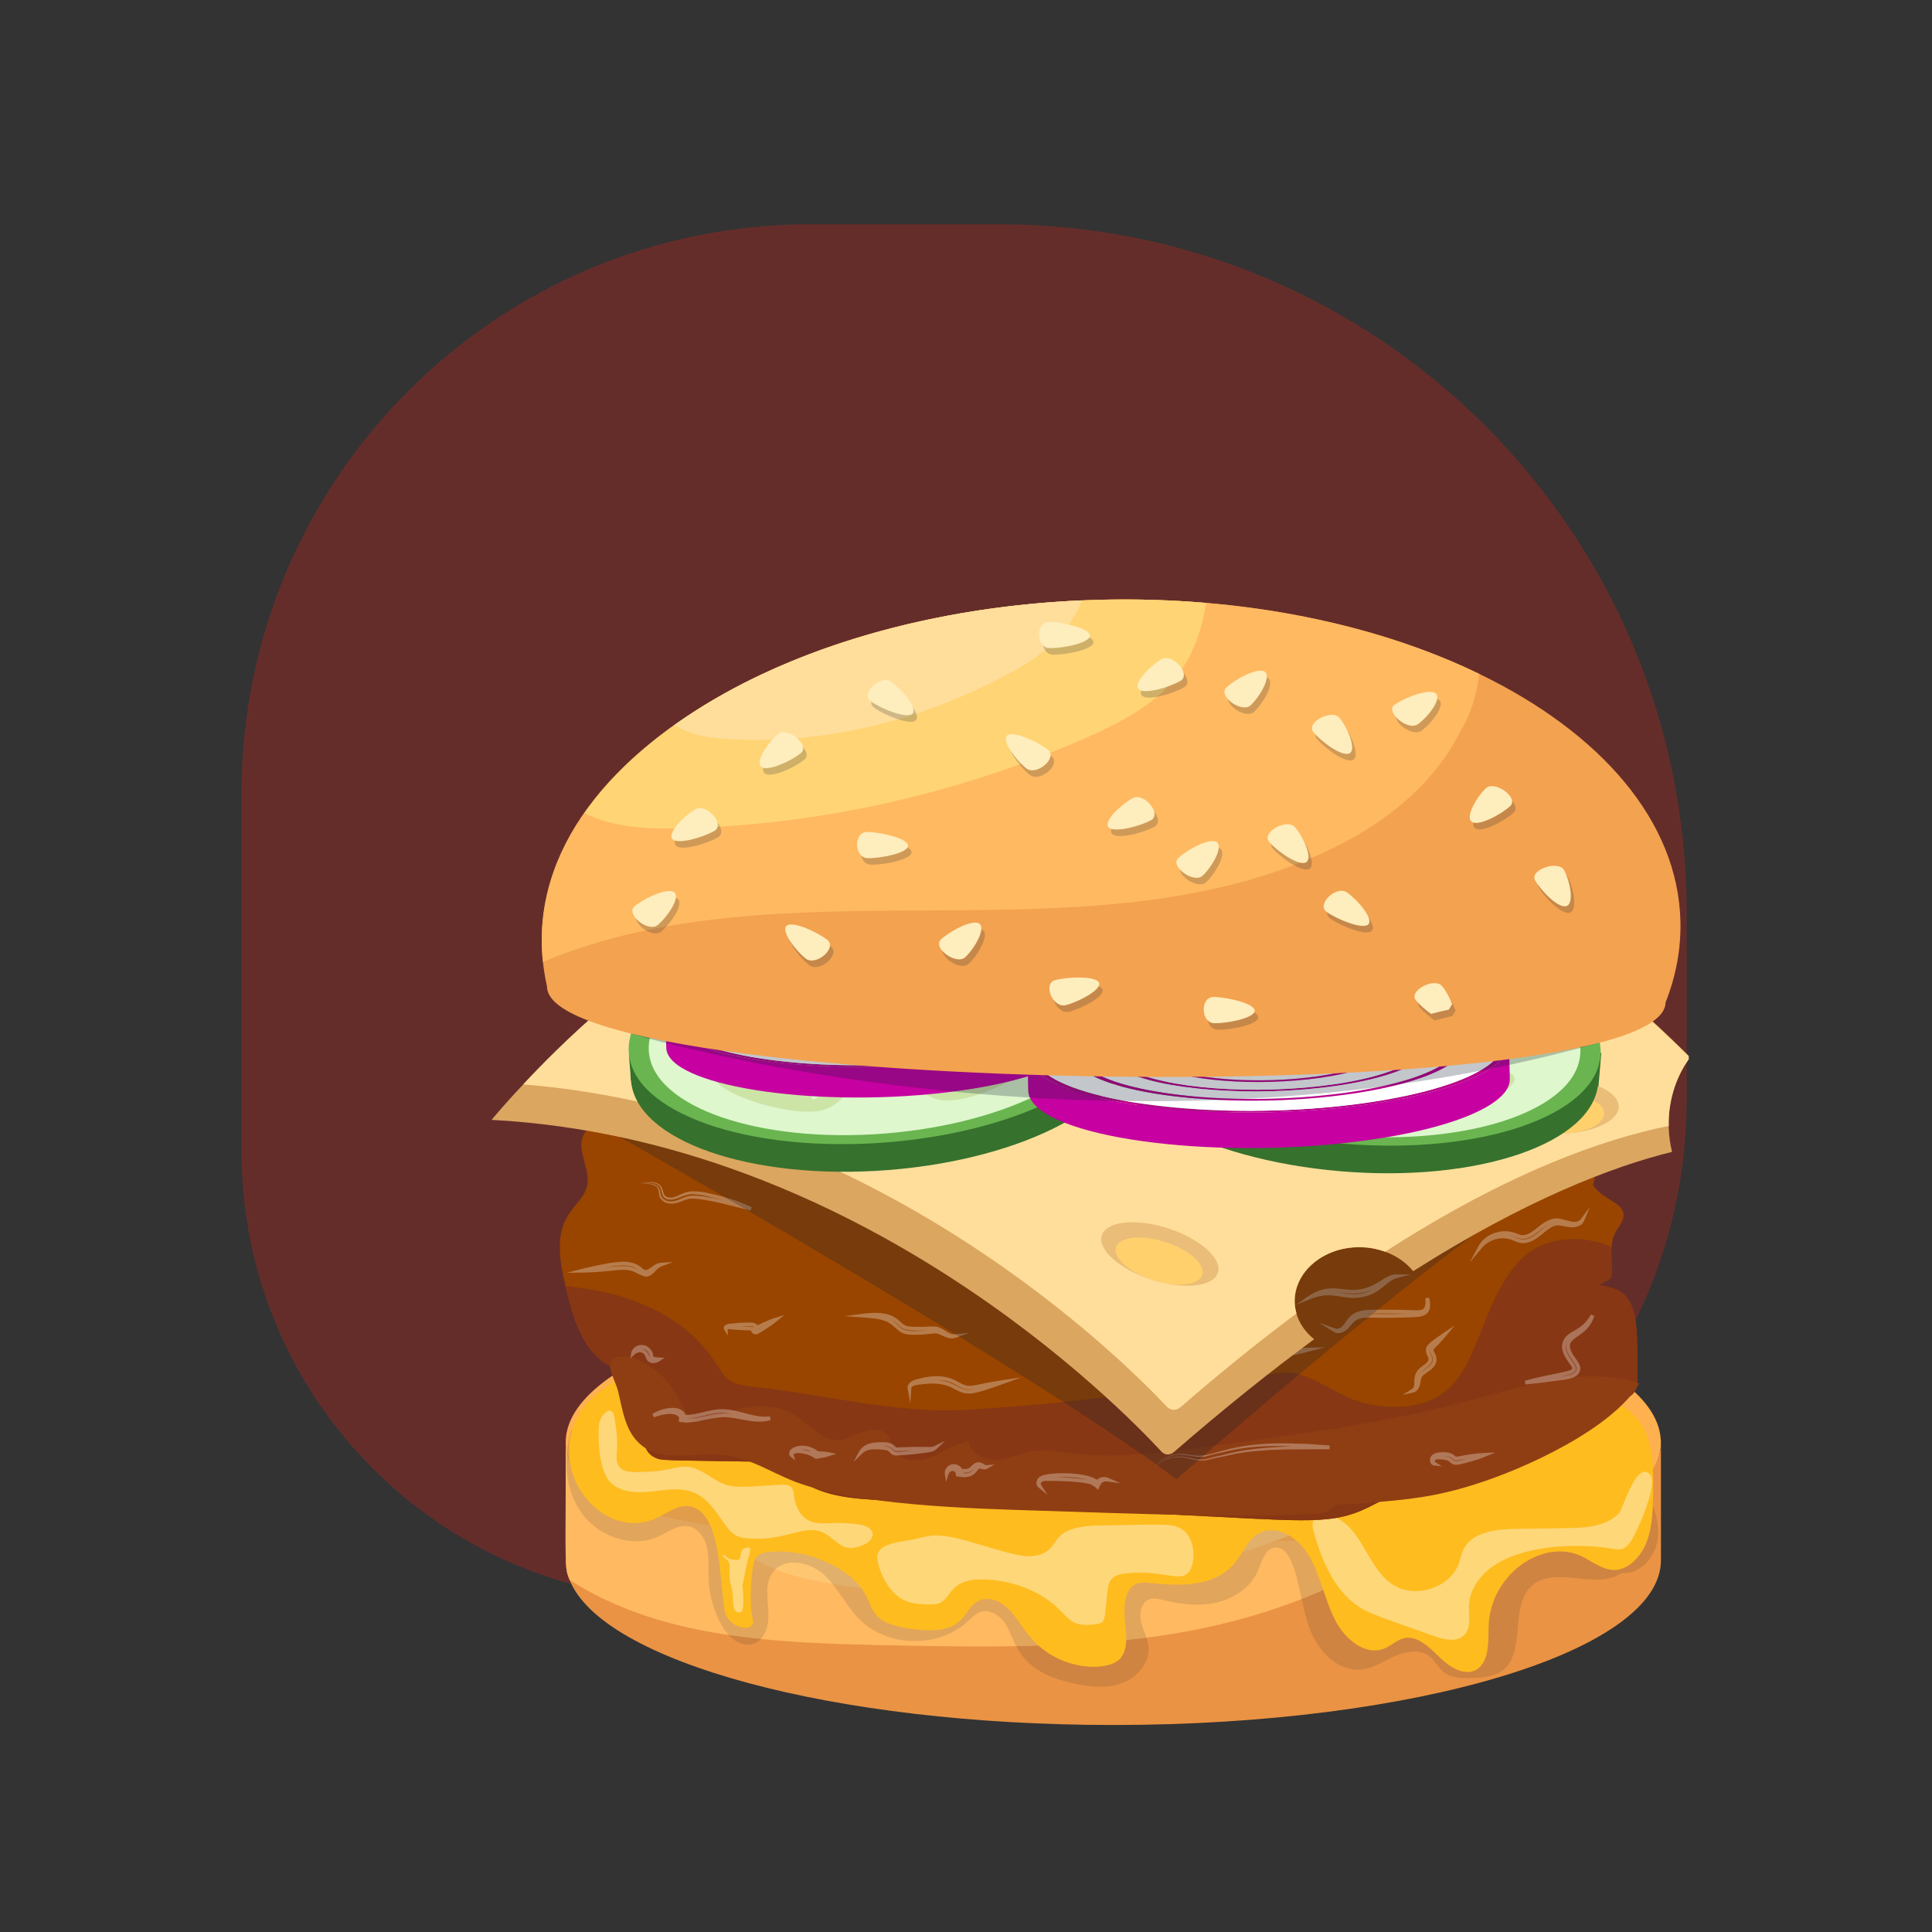
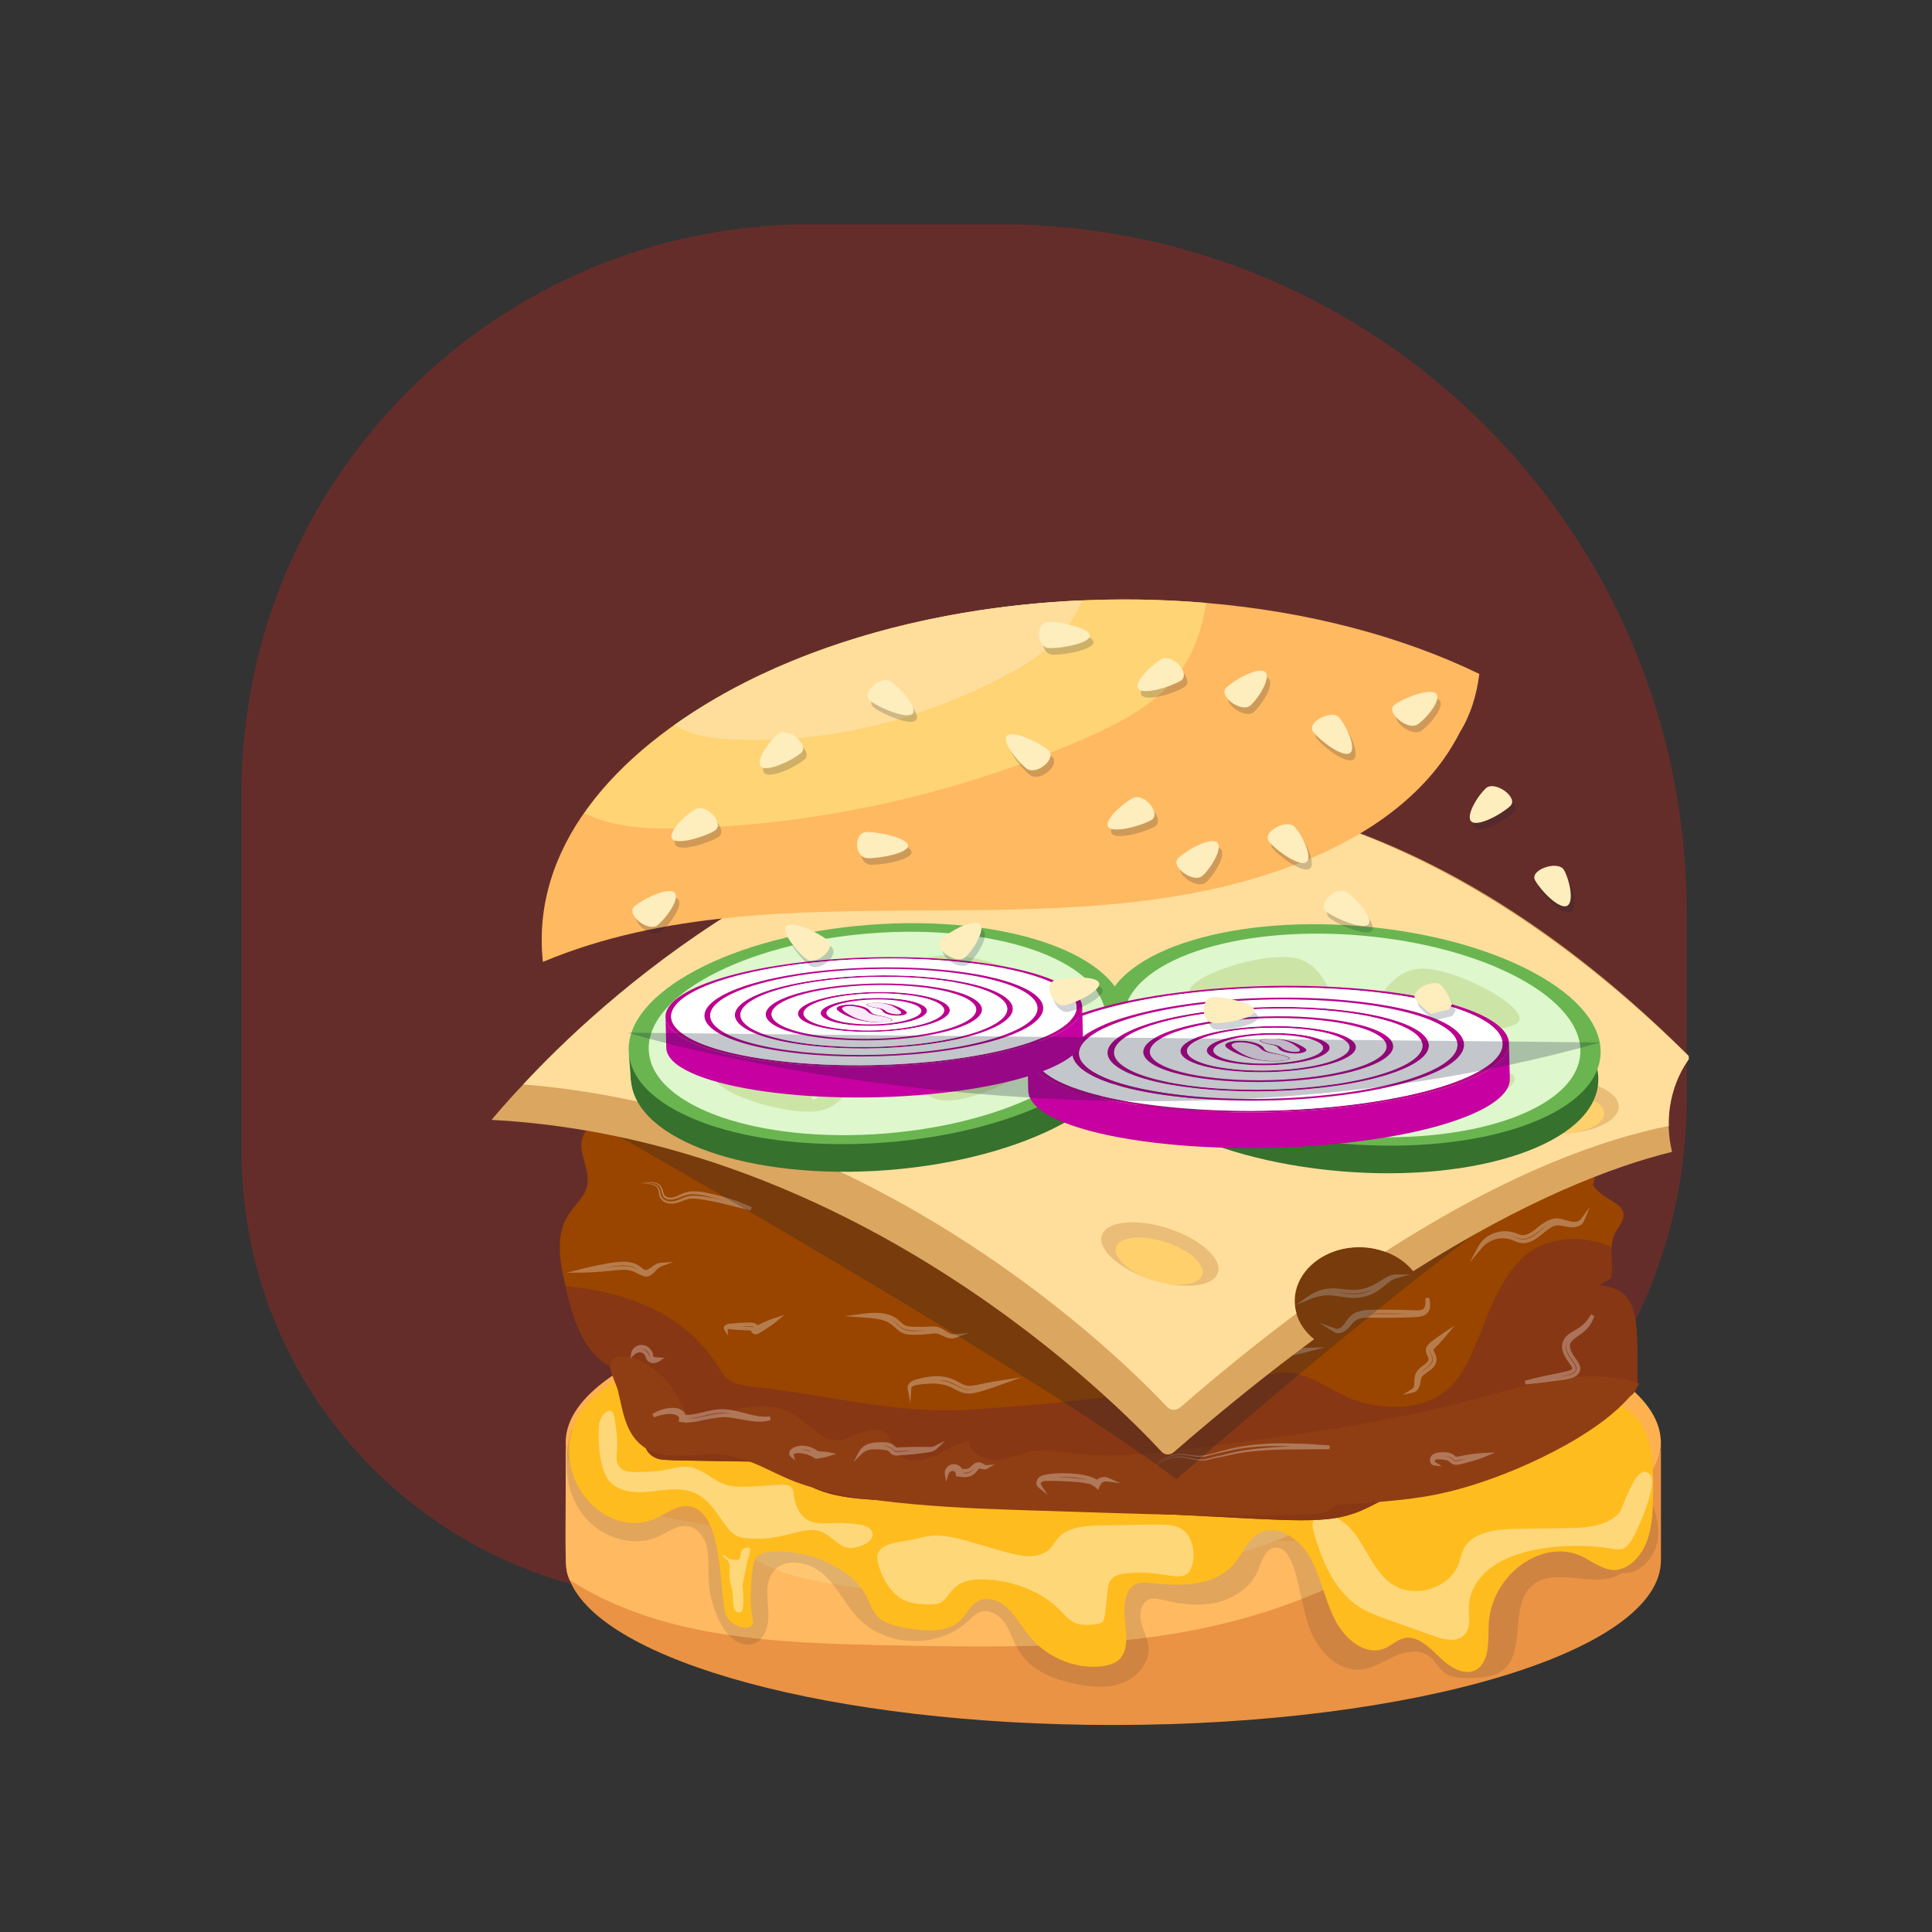
<svg xmlns="http://www.w3.org/2000/svg" width="112" height="112" viewBox="0 0 112 112" fill="none">
  <rect x="0" y="0" width="112" height="112" fill="#333333" stroke="none" />
  <path d="M14 46C14 27.775 28.775 13 47 13H57.903C79.925 13 97.778 30.853 97.778 52.875V63.75C97.778 79.766 84.794 92.75 68.778 92.75H40C25.641 92.75 14 81.109 14 66.75V46Z" fill="#DB1F16" fill-opacity="0.3" />
  <path d="M96.284 83.62C96.284 88.897 82.07 93.174 64.538 93.174C47.285 93.174 33.238 89.034 32.801 83.865C32.793 83.784 32.793 83.702 32.793 83.62C32.793 78.342 47.007 74.065 64.538 74.065C81.895 74.065 96.005 78.26 96.276 83.465C96.284 83.519 96.284 83.565 96.284 83.62Z" fill="#FFB04F" />
  <path d="M96.288 83.619V90.446C96.288 95.721 82.075 100 64.544 100C48.288 100 34.89 96.325 33.017 91.583C32.703 90.799 32.806 90.973 32.794 83.864H32.805C33.24 89.035 47.286 89.4 64.544 89.4C71.257 89.4 77.485 89.33 82.614 88.938C90.877 88.317 96.289 86.88 96.289 83.618L96.288 83.619Z" fill="#EA9344" />
  <path d="M82.613 88.937C72.695 95.536 63.754 95.646 51.217 95.372C45.098 95.236 38.657 95.013 33.42 91.839C33.284 91.758 33.148 91.676 33.017 91.583C32.703 90.798 32.806 90.972 32.794 83.864H32.805C33.24 89.035 47.286 89.4 64.544 89.4C71.257 89.4 77.484 89.329 82.613 88.937Z" fill="#FFB961" />
  <path d="M48.271 91.82C46.711 91.558 45.131 91.21 43.77 90.405C42.408 89.6 41.277 88.266 41.076 86.696C41.015 86.212 41.069 85.657 41.441 85.341C41.699 85.123 42.052 85.066 42.386 85.019C51.571 83.74 60.886 83.713 70.078 84.939C71.986 85.193 75.259 85.133 76.94 86.09C78.999 87.261 77.187 88.014 75.573 88.682C66.668 92.369 57.066 93.296 48.271 91.82Z" fill="#FFC672" />
  <path d="M33.139 82.852C32.628 84.457 32.73 86.321 33.707 87.692C34.684 89.065 36.627 89.774 38.159 89.073C38.725 88.813 39.278 88.373 39.892 88.478C40.455 88.574 40.846 89.118 40.981 89.673C41.256 90.808 40.716 92.008 41.754 94.065C42.74 96.018 44.697 95.71 44.538 93.342C44.488 92.591 44.351 91.757 44.796 91.149C45.449 90.26 46.906 90.52 47.727 91.254C48.549 91.99 49.016 93.046 49.786 93.836C51.411 95.503 54.387 95.579 56.096 93.996C56.324 93.785 56.544 93.541 56.84 93.442C57.38 93.262 57.962 93.644 58.276 94.119C58.92 95.089 58.867 96.918 62.406 97.625C63.304 97.805 64.263 97.882 65.115 97.543C65.966 97.205 66.669 96.352 66.576 95.441C66.525 94.937 66.249 94.484 66.138 93.99C66.027 93.496 66.167 92.864 66.648 92.705C66.897 92.622 67.168 92.691 67.423 92.754C68.441 93.002 69.513 93.133 70.535 92.899C71.556 92.663 72.521 92.01 72.926 91.043C73.156 90.495 73.35 89.741 73.944 89.712C75.188 89.65 75.285 92.765 75.941 94.465C76.424 95.717 77.55 96.906 78.886 96.781C79.587 96.716 80.199 96.303 80.842 96.016C81.486 95.73 82.293 95.585 82.853 96.011C83.187 96.264 83.369 96.677 83.698 96.937C84.16 97.302 84.804 97.293 85.392 97.267C85.96 97.242 86.561 97.207 87.032 96.888C88.536 95.868 87.448 93.125 88.812 91.924C90.163 90.733 92.533 92.208 94.016 91.186C95.038 91.302 95.956 90.275 96.095 89.255C96.235 88.237 95.839 87.228 95.429 86.284C95.22 85.803 95.051 85.669 94.444 85.738C91.723 86.044 89.076 86.811 86.372 87.24C82.061 87.924 80.254 87.78 51.99 87.743C46.626 87.737 41.315 85.719 36.084 84.532C35.497 84.398 34.903 84.261 34.367 83.985C33.831 83.71 33.348 83.417 33.139 82.852Z" fill="#111D33" fill-opacity="0.125" />
  <path d="M94.923 82.252C94.475 81.726 93.894 81.412 93.302 81.121C88.536 78.786 84.809 78.073 80.272 77.496C67.408 75.94 54.342 76.209 41.458 78.281C39.113 78.649 34.617 79.6 33.359 82.394C31.86 85.796 35.203 89.36 38.075 87.998C38.662 87.727 39.219 87.269 39.85 87.305C41.558 87.409 41.696 90.607 41.877 92.307C41.914 92.626 41.949 92.948 41.985 93.269C42.055 93.902 42.63 94.376 43.304 94.356C43.536 94.349 43.703 94.144 43.653 93.931C43.449 93.071 43.518 91.903 43.624 91.03C43.698 90.301 43.883 90.045 44.594 89.965C46.107 89.842 47.636 90.249 48.922 91.125C51.283 92.763 49.557 93.908 52.728 94.419C55.931 94.886 55.772 93.465 56.532 92.927C57.068 92.503 57.821 92.712 58.336 93.16C58.988 93.74 59.282 94.517 60.066 95.269C61.761 96.899 64.191 96.857 64.888 96.206C65.534 95.558 65.216 94.313 65.2 93.76C65.142 93.001 65.243 92.104 65.854 91.833C66.095 91.715 66.363 91.74 66.621 91.765C68.4 91.944 70.479 92.047 71.668 90.501C72.039 90.027 72.301 89.413 72.745 89.046C73.747 88.233 75.169 88.996 75.845 90.134C76.537 91.255 76.75 92.601 77.367 93.859C77.963 95.055 79.194 96.054 80.321 95.536C81.03 95.22 81.534 94.332 82.971 95.611C83.15 95.771 83.319 95.942 83.487 96.102C84.78 97.365 86.046 97.183 86.246 95.524C86.301 95.059 86.286 94.552 86.307 94.088C86.509 91.2 89.463 89.194 91.65 90.202C92.288 90.502 92.886 91.014 93.587 91.015C94.415 91.001 95.138 90.241 95.473 89.349C95.805 88.465 95.822 87.428 95.832 86.537C95.857 85.014 95.83 83.328 94.923 82.252Z" fill="#FEBC1F" />
  <path opacity="0.4" d="M93.864 87.707C93.145 88.496 91.904 88.572 90.803 88.588L87.912 88.63C86.762 88.646 85.382 88.792 84.866 89.766C84.711 90.056 84.661 90.385 84.546 90.691C84.042 92.023 82.123 92.664 80.85 91.927C79.289 91.02 79.067 88.728 77.423 87.962C76.963 87.746 76.245 87.784 76.111 88.254C76.064 88.418 76.105 88.591 76.149 88.755C76.584 90.392 77.334 92.192 78.752 93.126C79.398 93.552 79.901 93.695 83.122 94.84C83.678 95.037 84.365 95.215 84.814 94.846C85.315 94.433 85.13 93.682 85.159 93.055C85.198 92.183 85.747 91.379 86.478 90.846C88.185 89.601 91.317 89.421 93.423 89.775C93.968 89.867 94.239 89.851 94.593 89.274C94.927 88.728 96.178 85.979 95.636 85.451C94.852 84.686 94.098 87.45 93.864 87.707ZM43.343 90.418C43.456 90.182 43.504 89.788 43.489 89.753C43.484 89.741 43.471 89.735 43.459 89.73C43.255 89.657 43.003 89.793 42.952 90.002C42.897 90.23 42.979 90.473 42.603 90.429C42.452 90.412 42.281 90.39 42.156 90.294C42.121 90.268 41.906 90.009 41.914 90.18C41.92 90.278 42.162 90.419 42.216 90.505C42.332 90.685 42.303 90.9 42.291 91.103C42.259 91.647 42.382 91.86 42.441 92.159C42.535 92.625 42.436 93.144 42.631 93.375C42.711 93.47 42.861 93.515 42.962 93.444C43.053 93.38 43.071 93.255 43.078 93.145C43.106 92.74 43.093 92.333 43.041 91.931" fill="white" />
  <path d="M94.791 80.613C94.537 81.078 94.789 80.86 84.547 85.622C82.226 86.707 82.207 86.277 80.888 86.675C80.183 86.889 79.554 87.304 78.874 87.587C76.919 88.403 75.172 88.153 67.901 87.795L51.163 86.97C49.399 86.884 47.505 86.748 46.131 85.615C45.342 84.962 45.294 84.761 44.031 84.739C38.431 84.639 38.353 84.692 37.957 84.492C36.635 83.83 37.752 81.578 36.949 80.317C36.546 79.684 35.756 79.466 35.131 79.061C33.727 78.151 33.219 76.344 32.818 74.697C32.687 74.156 32.562 73.591 32.498 73.04C32.162 70.169 33.797 69.986 34.043 68.697C34.223 67.757 33.446 66.77 33.794 65.882C33.987 65.392 34.114 65.375 37.894 61.96C56.857 62.558 56.674 62.503 58.385 62.748C59.087 62.849 59.792 62.992 60.498 62.929C62.7 62.734 64.779 60.593 66.811 61.477C67.145 61.622 67.443 61.842 67.776 61.983C68.687 62.367 69.721 62.125 70.685 61.91C76.245 60.672 81.994 60.541 87.605 61.524C88.543 61.689 89.494 61.893 90.31 62.391C92.032 63.446 93.124 65.891 92.344 68.698C92.935 69.567 93.97 69.67 94.105 70.31C94.199 70.745 93.814 71.113 93.614 71.508C93.202 72.324 93.593 73.747 93.354 74.095C93.285 74.195 93.213 74.209 92.654 74.499C94.069 74.667 94.853 75.156 94.897 77.688C94.933 79.969 94.985 80.262 94.791 80.613Z" fill="#994500" />
  <path d="M93.952 81.247C84.302 85.737 83.644 86.1 82.762 86.314C82.144 86.464 81.498 86.491 80.888 86.675C80.184 86.889 79.555 87.304 78.875 87.587C76.92 88.403 75.173 88.153 67.902 87.794L51.163 86.97C49.4 86.884 47.505 86.747 46.131 85.615C45.343 84.962 45.295 84.76 44.031 84.738C38.431 84.639 38.354 84.692 37.958 84.492C36.635 83.83 37.753 81.578 36.949 80.317C36.547 79.684 35.757 79.466 35.131 79.06C33.691 78.122 33.188 76.241 32.787 74.564C36.185 74.848 39.609 76.126 41.471 78.982C42.147 80.014 42.274 80.245 43.628 80.386C47.782 80.817 51.893 81.977 56.06 81.726C62.155 81.358 67.699 80.613 74.098 79.593C75.818 79.32 77.341 80.895 79.028 81.32C80.716 81.747 82.674 81.678 83.975 80.498C85.817 78.83 86.043 75.033 88.27 72.913C89.629 71.623 91.919 71.574 93.42 72.291C93.377 72.942 93.525 73.847 93.355 74.095C93.286 74.195 93.214 74.209 92.654 74.499C95.121 74.792 94.876 76.46 94.932 79.723C94.945 80.574 94.81 80.848 93.952 81.247Z" fill="#873713" />
  <path d="M37.23 83.817C38.528 84.811 40.388 84.156 42.013 84.346C43.367 84.504 44.563 85.265 45.822 85.789C49.41 87.282 56.234 87.449 60.427 87.581C66.383 87.768 71.372 87.982 76.085 87.769C76.594 87.747 77.19 87.667 77.439 87.223C78.124 87.213 78.807 87.159 79.49 87.104C81.612 86.934 83.242 86.772 85.492 86.052C88.436 85.135 93.484 82.813 95.032 80.205C91.901 79.175 88.526 80.293 85.343 81.148C80.194 82.531 74.89 83.224 69.604 83.913C67.157 84.232 64.68 84.552 62.229 84.258C61.467 84.167 60.697 84.016 59.937 84.128C59.219 84.234 58.544 84.571 57.819 84.621C57.095 84.671 56.241 84.282 56.158 83.56C55.345 83.682 54.662 84.221 53.891 84.505C53.119 84.79 52.055 84.693 51.733 83.936C51.642 83.723 51.623 83.481 51.503 83.282C51.226 82.827 50.559 82.816 50.056 82.994C49.554 83.172 49.08 83.483 48.547 83.489C47.602 83.5 46.947 82.595 46.155 82.078C44.807 81.197 42.997 81.473 41.523 82.123C41.202 82.266 40.862 82.428 40.515 82.374C39.879 82.275 39.587 81.558 39.288 80.99C38.767 80.007 37.926 79.233 36.904 78.795C36.526 78.634 35.644 78.494 35.4 78.966C35.232 79.291 35.725 80.225 35.821 80.613C36.1 81.74 36.239 83.058 37.23 83.817Z" fill="#8F3E13" />
  <path opacity="0.3" d="M36.657 73.689C36.308 73.558 35.804 73.622 35.43 73.665C34.113 73.811 33.288 73.767 32.859 73.785C32.98 73.757 35.107 73.156 36.144 73.141C36.95 73.155 37.142 73.49 37.343 73.6C37.582 73.739 37.888 73.237 38.286 73.209L39.033 73.154L38.333 73.418C38.048 73.526 37.941 73.85 37.609 73.982C37.347 74.091 36.963 73.793 36.657 73.689ZM37.059 73.662C36.995 73.617 36.901 73.53 36.739 73.464C36.279 73.274 35.681 73.385 35.186 73.473C35.834 73.403 36.554 73.269 37.059 73.662ZM42.19 77.423L41.982 77.073C41.937 76.997 41.96 76.894 42.035 76.832C42.117 76.76 42.223 76.745 42.33 76.733C42.998 76.668 42.952 76.681 43.431 76.666C43.617 76.667 43.789 76.677 43.915 76.826C43.969 76.802 44.443 76.555 44.942 76.395L45.474 76.225L45.044 76.582C44.644 76.914 44.164 77.191 44.019 77.282C43.766 77.436 43.576 77.314 43.537 77.13C42.594 77.104 42.189 77.042 42.184 77.042L42.19 77.423ZM43.779 77.13C43.784 77.132 43.789 77.134 43.794 77.135L43.791 77.125L43.779 77.13ZM43.993 77.029V77.044L44.123 76.965L43.993 77.029ZM42.984 76.896C43.51 76.922 43.543 76.906 43.63 76.934C43.633 76.934 43.636 76.936 43.64 76.936L43.692 76.921C43.6 76.873 43.501 76.873 42.984 76.896ZM37.076 68.555C37.426 68.582 38.068 68.358 38.35 68.819C38.431 68.96 38.444 69.121 38.499 69.242C38.626 69.476 38.982 69.458 39.227 69.34C39.492 69.229 39.776 69.075 40.099 69.063C40.728 69.039 41.297 69.234 41.887 69.36L42.748 69.63L43.583 69.979L43.506 70.18C42.813 70.01 40.874 69.45 40.028 69.487C39.756 69.512 39.49 69.674 39.185 69.747C38.886 69.816 38.51 69.777 38.305 69.497C38.088 69.185 38.311 68.899 37.945 68.727C37.684 68.588 37.361 68.653 37.076 68.555ZM37.076 68.555C37.365 68.636 37.677 68.549 37.967 68.679C38.112 68.731 38.239 68.877 38.258 69.035C38.284 69.186 38.306 69.328 38.391 69.435C38.559 69.653 38.886 69.686 39.152 69.614C39.427 69.541 39.684 69.367 40.012 69.321C40.798 69.222 43.009 69.847 43.564 69.972L43.487 70.173L42.675 69.824L41.832 69.549C41.263 69.418 40.679 69.229 40.106 69.229C39.634 69.227 39.224 69.596 38.81 69.543C38.305 69.5 38.4 69.085 38.281 68.858C38.054 68.428 37.428 68.603 37.076 68.555ZM54.663 77.445L54.596 77.414C54.157 77.208 54.21 77.331 53.308 77.375C53.039 77.38 52.82 77.387 52.564 77.35C52.001 77.253 51.906 76.819 51.346 76.591C50.888 76.41 50.398 76.402 48.977 76.3L50.018 76.16C52.13 75.879 52.062 76.814 52.637 76.887C52.836 76.92 53.085 76.918 53.299 76.919C53.82 76.927 54.135 76.851 54.401 76.939C54.769 77.053 55.014 77.371 55.314 77.349L56.185 77.268C55.252 77.585 55.26 77.715 54.664 77.444L54.663 77.445ZM51.68 76.515C52.317 76.9 52.053 77.301 53.733 77.126C51.968 77.21 52.393 76.899 51.68 76.515ZM52.773 81.36L52.617 80.483C52.585 80.302 52.721 80.144 52.869 80.068C52.953 80.019 53.029 79.992 53.239 79.933C54.06 79.722 54.778 79.685 55.508 80.09C56.031 80.377 56.111 80.389 56.736 80.262C57.777 80.036 58.496 79.959 59.226 79.845C56.394 80.851 56.221 80.996 55.351 80.536C55.241 80.492 54.868 80.192 54.007 80.207C53.79 80.212 53.147 80.263 52.987 80.326C52.887 80.363 52.836 80.412 52.832 80.471L52.773 81.36ZM54.292 79.996C55.472 80.068 55.586 80.74 56.515 80.527C55.509 80.699 55.523 79.996 54.292 79.996ZM77.321 77.212L76.46 76.669L77.416 77.018C77.528 77.058 77.64 77.01 77.698 76.976C78.123 76.735 78.061 75.965 79.422 75.928C79.988 75.937 80.85 75.913 81.838 75.952C82.468 75.967 82.671 76.015 82.632 75.259L82.845 75.226C82.999 75.821 82.877 76.253 82.26 76.336C81.899 76.385 80.106 76.411 79.422 76.385C78.695 76.352 78.517 76.578 78.276 76.867L78.202 76.954C77.969 77.207 77.611 77.395 77.321 77.212ZM78.938 76.195C79.344 76.126 79.757 76.215 81.507 76.158C81.149 76.149 79.288 76.117 78.938 76.195ZM75.097 75.663C75.619 75.358 76.178 74.695 77.231 74.688C78.094 74.679 78.774 75.077 80.026 74.253C80.695 73.812 80.869 73.896 80.942 73.879L81.789 73.888L80.967 74.094C80.312 74.257 79.976 75.178 78.556 75.243C77.647 75.269 77.101 74.851 75.998 75.298L75.097 75.663ZM77.501 74.914C78.249 75.016 78.794 75.161 79.582 74.751C78.728 75.122 78.171 74.961 77.501 74.914ZM69.827 79.131C70.449 78.986 71.092 78.719 73.299 78.383C75.537 78.061 76.075 78.146 76.834 78.099C76.145 78.26 75.579 78.512 73.368 78.847C71.126 79.168 70.602 79.082 69.827 79.131ZM74.374 78.461C73.682 78.54 72.992 78.642 72.305 78.767C72.998 78.687 73.688 78.585 74.374 78.461ZM85.207 73.18L85.699 72.254C86.054 71.588 86.919 71.235 87.667 71.427C87.828 71.465 87.942 71.524 88.069 71.565C88.516 71.731 88.938 71.31 89.311 71.023C90.114 70.43 90.385 70.649 91.026 70.802C91.129 70.83 91.47 70.903 91.641 70.675L92.17 69.968L91.828 70.781C91.698 71.092 91.302 71.181 90.965 71.137C90.258 71.029 90.217 70.866 89.459 71.492C89.289 71.634 89.113 71.782 88.901 71.898C88.2 72.261 87.856 71.934 87.552 71.848C86.91 71.667 86.278 71.895 85.878 72.374L85.207 73.18ZM87.521 71.616C87.867 71.698 88.066 71.895 88.402 71.841C88.992 71.764 89.375 71.171 89.884 70.927C89.276 71.182 88.733 72.04 87.998 71.769C87.827 71.717 87.741 71.657 87.521 71.616ZM81.315 80.859L81.853 80.525C81.995 80.436 81.99 80.245 81.99 80.088C81.987 79.248 82.602 79.242 82.787 78.882C82.854 78.76 82.783 78.688 82.736 78.571C82.471 77.975 82.855 77.853 84.336 76.833L83.846 77.419C83.048 78.374 83.024 78.156 83.156 78.396C83.613 79.253 82.641 79.51 82.437 79.807C82.371 79.899 82.357 80.07 82.327 80.224C82.267 80.5 82.123 80.681 81.933 80.723L81.315 80.859ZM82.883 78.212C82.797 78.544 83.419 78.781 82.629 79.34C82.526 79.418 82.447 79.478 82.385 79.543C82.569 79.38 83.119 79.136 83.06 78.741C83.029 78.544 82.854 78.391 82.883 78.212ZM88.432 80.257L88.394 80.044C89.894 79.627 91.066 79.529 91.144 79.348C91.193 79.168 90.3 78.456 90.625 77.73C90.891 77.101 91.695 77.195 92.226 76.2L92.426 76.283C91.951 77.82 90.338 77.349 91.321 78.725C91.504 78.979 91.685 79.224 91.584 79.495C91.426 79.95 90.695 79.978 90.192 80.046C89.405 80.148 89.683 80.122 89.005 80.198C88.815 80.22 88.624 80.242 88.432 80.257ZM90.87 77.729C90.284 78.634 92.339 79.433 90.729 79.738C90.647 79.753 90.565 79.769 90.483 79.786C90.835 79.732 91.047 79.718 91.236 79.593C91.849 79.185 90.417 78.507 90.87 77.729ZM66.873 85.121C67.12 84.755 67.506 84.494 67.927 84.365C68.492 84.197 68.867 84.35 69.239 84.374C70.264 84.524 71.095 83.657 74.44 83.67L75.762 83.702L77.085 83.796L77.075 84.012L74.459 84.026C71.806 84.097 71.331 84.385 70.582 84.497C70.187 84.561 69.899 84.75 69.281 84.632C68.854 84.551 68.427 84.403 67.995 84.502C67.563 84.579 67.169 84.797 66.873 85.121ZM66.873 85.121C67.164 84.789 67.557 84.562 67.99 84.476C68.428 84.366 68.865 84.507 69.29 84.579C69.892 84.681 70.15 84.494 70.561 84.418C71.305 84.292 71.768 83.991 74.453 83.864L77.072 83.795L77.062 84.012L75.75 83.892L74.438 83.832C72.07 83.774 71.03 84.189 70.539 84.262L69.898 84.43C69.198 84.563 68.708 84.178 67.935 84.391C67.517 84.51 67.127 84.761 66.873 85.121ZM37.609 78.943C37.537 78.896 37.48 78.835 37.411 78.632C37.329 78.379 37.019 78.301 36.777 78.528L36.539 78.75L36.596 78.429C36.677 77.979 37.322 77.781 37.694 78.2C38.032 78.581 37.63 78.672 38.204 78.695L38.532 78.709C38.307 78.85 38.211 78.96 37.987 79.01C37.851 79.034 37.722 79.022 37.61 78.943H37.609ZM37.187 78.185C37.572 78.254 37.618 78.608 37.674 78.701C37.657 78.653 37.645 78.604 37.638 78.554C37.615 78.451 37.558 78.359 37.477 78.292C37.395 78.225 37.294 78.188 37.188 78.185H37.187ZM39.785 82.521L39.733 82.46C39.605 82.456 39.547 82.445 39.343 82.423L39.37 82.217C39.377 82.157 39.318 82.088 39.222 82.042C38.876 81.875 38.275 82.017 37.917 82.167L37.816 81.976C38.444 81.567 39.493 81.409 39.753 82.027C40.526 82.017 41.254 81.616 42.133 81.704C42.96 81.775 43.825 82.223 44.627 82.11L44.675 82.32C43.825 82.587 42.962 82.206 42.099 82.155C41.425 82.11 40.554 82.462 39.787 82.462L39.785 82.521ZM39.794 82.246C40.793 82.253 41.258 81.794 42.547 81.987C41.314 81.73 40.794 82.213 39.794 82.243V82.246ZM46.1 84.665C45.887 84.466 45.76 84.436 45.749 84.278C45.718 83.823 46.732 83.569 47.421 84.133C47.998 84.15 48.115 84.215 48.483 84.275C48.141 84.384 48.047 84.428 47.805 84.483L47.835 84.511L47.77 84.49C47.586 84.53 47.401 84.555 47.288 84.573C47.23 84.538 47.097 84.431 46.883 84.352C46.682 84.272 46.207 84.174 46.029 84.286C46.002 84.302 45.997 84.314 45.996 84.314L46.1 84.665ZM46.882 84.12L46.984 84.123C46.809 84.05 46.619 84.018 46.43 84.029C46.593 84.043 46.742 84.074 46.882 84.12ZM49.482 84.741C49.807 84.243 49.8 83.653 50.935 83.608L51.004 83.607C51.339 83.604 51.697 83.599 51.91 83.87C51.922 83.883 51.943 83.905 51.95 83.91C53.985 83.824 53.938 83.941 54.162 83.833L54.793 83.528L54.284 84.01C54.141 84.145 53.952 84.173 53.785 84.199C53.34 84.27 52.645 84.346 51.976 84.379C51.783 84.374 51.679 84.309 51.569 84.184C51.448 84.038 51.304 84.057 50.927 84.022C50.041 83.975 50.077 84.221 49.482 84.741ZM51.162 83.823C51.736 83.871 51.665 84.031 51.83 84.128C51.912 84.175 51.976 84.183 52.881 84.094C51.872 84.113 51.911 84.19 51.745 84.011C51.609 83.84 51.383 83.825 51.162 83.823ZM54.842 85.906L54.773 85.443C54.735 85.189 54.94 84.928 55.212 84.884C55.437 84.851 55.664 84.967 55.783 85.159C56.231 85.187 56.209 85.055 56.45 84.873C56.657 84.712 56.849 84.757 57.041 84.883C57.192 84.981 57.126 84.921 57.655 84.903L57.231 85.14C57.058 85.238 56.871 85.129 56.792 85.129C56.646 85.152 56.558 85.617 55.934 85.629L55.946 85.677L55.894 85.629C55.785 85.627 55.698 85.615 55.426 85.584L55.406 85.415C55.398 85.352 55.318 85.272 55.234 85.268C55.178 85.272 55.125 85.293 55.08 85.327C55.036 85.361 55.002 85.407 54.984 85.46L54.842 85.906ZM55.878 85.412C56.163 85.424 56.315 85.322 56.423 85.191L56.437 85.174L56.435 85.175C56.301 85.309 56.157 85.384 55.869 85.378L55.878 85.412ZM55.621 85.389H55.63L55.62 85.38L55.621 85.389ZM60.719 86.661L60.19 86.218C59.997 86.054 60.076 85.726 60.295 85.598C60.719 85.32 62.959 85.308 63.578 85.785C63.763 85.63 64.03 85.576 64.247 85.673L64.958 85.988L64.188 85.88C64.117 85.87 64.043 85.879 63.976 85.906C63.909 85.933 63.851 85.978 63.806 86.035L63.844 86.083L63.769 86.094C63.759 86.115 63.674 86.352 63.666 86.374C63.444 86.168 63.455 86.175 63.417 86.146L63.322 86.16L63.352 86.103C62.933 85.861 61.165 85.85 60.768 85.848C60.595 85.848 60.392 85.845 60.343 85.981C60.311 86.073 60.359 86.062 60.719 86.661ZM61.256 85.632C62.004 85.646 62.783 85.727 63.045 85.776C62.659 85.674 61.962 85.591 61.256 85.632ZM83.588 85.002L83.134 84.956C82.885 84.931 82.804 84.555 83.022 84.355C83.186 84.207 83.394 84.197 83.546 84.19C83.836 84.173 84.105 84.198 84.325 84.385C84.408 84.454 84.391 84.468 84.618 84.42C85.597 84.207 86.296 84.226 86.677 84.205C86.223 84.385 85.909 84.563 84.988 84.802L84.629 84.89C84.354 84.95 84.221 84.908 84.043 84.754C83.908 84.634 83.775 84.624 83.58 84.606C83.498 84.6 83.313 84.574 83.225 84.624C83.184 84.646 83.157 84.728 83.203 84.757L83.588 85.002ZM83.729 84.403C84.317 84.475 84.125 84.778 84.576 84.68C84.84 84.615 84.864 84.611 85.058 84.559C84.377 84.676 84.397 84.729 84.185 84.551C84.058 84.443 83.913 84.409 83.729 84.403Z" fill="white" />
  <path opacity="0.4" d="M35.28 85.807C35.81 86.487 36.804 86.566 37.66 86.477C38.518 86.387 39.419 86.193 40.215 86.522C41.509 87.056 41.902 88.651 42.71 89.035C42.923 89.137 43.164 89.169 43.4 89.186C45.614 89.347 46.584 88.339 47.7 88.838C48.244 89.082 48.632 89.673 49.226 89.735C49.467 89.761 49.708 89.692 49.936 89.609C50.852 89.276 50.852 88.471 49.659 88.355C49.285 88.318 48.909 88.281 48.532 88.287C47.956 88.296 47.338 88.396 46.834 88.115C46.33 87.834 46.083 87.235 46.022 86.661C45.977 86.239 45.892 86.034 45.244 86.072C43.371 86.181 42.729 86.271 42.12 86.084C41.324 85.84 40.703 85.115 39.876 85.031C39.445 84.988 39.02 85.126 38.596 85.207C38.052 85.313 37.495 85.325 36.94 85.338C36.569 85.345 36.142 85.329 35.909 85.039C35.684 84.761 35.745 84.359 35.77 84.001C35.813 83.398 35.719 82.795 35.625 82.197C35.481 81.277 34.761 82.078 34.72 82.614C34.654 83.487 34.74 85.114 35.28 85.807ZM52.369 92.74C52.836 92.976 53.377 93.009 53.9 93.01C54.1 93.01 54.308 93.005 54.491 92.922C55.204 92.597 55.041 91.422 57.275 91.57C58.842 91.674 60.408 92.271 61.503 93.397C62.101 94.012 62.334 94.332 63.589 94.146C64.095 94.072 64.017 93.947 64.192 92.312C64.267 91.612 64.44 91.278 65.377 91.198C67.502 91.018 68.335 91.726 68.886 91.173C69.303 90.755 69.386 89.216 68.511 88.649C67.967 88.296 67.576 88.375 63.74 88.434C61.351 88.471 61.366 89.246 60.905 89.741C60.594 90.076 60.117 90.216 59.66 90.216C58.426 90.216 55.59 88.966 54.241 89.012C53.828 89.025 53.423 89.126 53.022 89.226C52.299 89.406 50.703 89.402 50.867 90.421C51.006 91.284 51.571 92.335 52.369 92.74Z" fill="white" />
  <path opacity="0.25" d="M68.198 85.759C68.198 85.759 88.709 67.704 92.778 67.124L34.449 65.063C34.449 65.063 59.821 79.386 68.198 85.759Z" fill="#111D33" />
  <path d="M97.901 61.211C97.901 61.219 97.901 61.227 97.894 61.236C97.879 61.311 97.864 61.385 97.856 61.469C96.802 62.963 96.486 64.991 96.931 66.774C93.5 67.622 88.498 69.518 81.922 73.693C81.267 72.874 80.127 72.305 78.8 72.305C75.4 72.305 73.822 75.737 76.182 77.635C73.654 79.498 70.945 81.668 68.049 84.18C67.831 84.371 67.523 84.363 67.327 84.147C64.905 81.527 49.768 66.059 28.5 64.92C28.549 64.865 29.251 63.996 30.365 62.832C35 57.951 47.888 46.2 64.649 45.818C64.733 45.818 64.345 45.823 65.476 45.809C75.287 45.809 86.383 49.752 97.901 61.211Z" fill="#DBA660" />
  <path d="M97.907 61.394C97.084 62.523 96.685 64.039 96.739 65.269C93.008 66.023 87.533 67.903 80.3 72.563C77.451 71.528 74.433 73.666 75.158 76.143C73.039 77.724 70.796 79.527 68.43 81.581C68.193 81.786 67.858 81.776 67.641 81.545C65.201 78.941 50.828 64.519 30.332 62.864L30.365 62.829C34.44 58.415 47.441 46.124 64.651 45.818C77.364 45.451 88.775 52.221 97.894 61.232C97.9 61.295 97.902 61.331 97.907 61.394Z" fill="#FFDE9B" />
  <path opacity="0.58" d="M90.332 65.719C92.269 65.719 93.838 65.015 93.838 64.146C93.838 63.277 92.269 62.572 90.332 62.572C88.396 62.572 86.826 63.277 86.826 64.146C86.826 65.015 88.396 65.719 90.332 65.719Z" fill="#DBA660" />
  <path d="M90.394 65.72C91.833 65.72 92.999 65.197 92.999 64.551C92.999 63.905 91.833 63.382 90.394 63.382C88.955 63.382 87.789 63.905 87.789 64.551C87.789 65.197 88.955 65.72 90.394 65.72Z" fill="#FFD06C" />
  <path opacity="0.58" d="M70.601 73.781C70.866 72.96 69.574 71.81 67.715 71.21C65.857 70.611 64.136 70.791 63.871 71.611C63.607 72.431 64.899 73.582 66.757 74.181C68.616 74.78 70.337 74.601 70.601 73.781Z" fill="#DBA660" />
  <path d="M69.697 73.91C69.894 73.301 68.934 72.446 67.553 72.001C66.172 71.555 64.894 71.689 64.698 72.298C64.501 72.907 65.461 73.762 66.842 74.207C68.222 74.653 69.501 74.519 69.697 73.91Z" fill="#FFD06C" />
  <path d="M44.175 62.447C46.512 62.447 48.406 61.597 48.406 60.549C48.406 59.501 46.512 58.651 44.175 58.651C41.839 58.651 39.945 59.501 39.945 60.549C39.945 61.597 41.839 62.447 44.175 62.447Z" fill="#EAC44E" />
  <path d="M44.248 62.448C46.244 62.448 47.862 61.721 47.862 60.826C47.862 59.93 46.244 59.204 44.248 59.204C42.253 59.204 40.635 59.93 40.635 60.826C40.635 61.721 42.253 62.448 44.248 62.448Z" fill="#FFD06C" />
  <path d="M51.472 67.83C59.426 67.212 65.655 63.888 65.385 60.405C65.114 56.922 58.447 54.599 50.492 55.216C42.538 55.834 36.309 59.158 36.58 62.641C36.85 66.124 43.518 68.448 51.472 67.83Z" fill="#36712D" />
  <path d="M64.714 58.634L65.239 58.591L65.395 60.531L64.869 60.572L64.714 58.634ZM36.459 61.154L36.984 61.112L37.105 62.611L36.579 62.654L36.459 61.154Z" fill="#36712D" />
  <path d="M51.345 66.229C59.299 65.611 65.528 62.287 65.258 58.804C64.987 55.321 58.32 52.998 50.366 53.615C42.411 54.233 36.182 57.557 36.453 61.041C36.723 64.524 43.391 66.847 51.345 66.229Z" fill="#6AB550" />
  <path d="M64.095 58.846C64.353 62.048 58.634 65.121 51.322 65.709C44.008 66.297 37.872 64.177 37.614 60.976C37.357 57.773 43.075 54.701 50.389 54.112C57.701 53.525 63.837 55.644 64.095 58.846Z" fill="#DEF7CD" />
  <path d="M41.184 59.071C41.664 59.811 46.842 59.748 49.086 59.684C49.619 59.669 50.053 59.437 49.97 59.209C49.626 58.252 48.644 56.061 46.861 56.021C44.819 55.974 40.635 58.222 41.184 59.071ZM60.266 57.536C59.911 58.344 54.789 59.108 52.564 59.404C52.035 59.475 51.571 59.315 51.615 59.077C51.802 58.077 52.422 55.757 54.175 55.432C56.183 55.06 60.673 56.611 60.266 57.536ZM60.525 60.751C60.046 60.01 54.868 60.073 52.623 60.137C52.09 60.152 51.657 60.385 51.739 60.612C52.083 61.569 53.065 63.76 54.848 63.8C56.89 63.847 61.075 61.599 60.525 60.751ZM41.443 62.285C41.798 61.477 46.92 60.713 49.145 60.416C49.674 60.346 50.139 60.507 50.094 60.744C49.907 61.744 49.287 64.064 47.534 64.388C45.526 64.761 41.036 63.21 41.443 62.285Z" fill="#CDE4A7" />
  <path d="M56.313 62.994C56.426 62.846 55.99 62.322 55.338 61.823C54.687 61.324 54.067 61.039 53.954 61.187C53.842 61.334 54.278 61.858 54.929 62.357C55.581 62.856 56.201 63.141 56.313 62.994Z" fill="#DDF6CB" />
  <path d="M58.265 61.101C58.297 60.918 57.623 60.646 56.758 60.492C55.893 60.338 55.166 60.362 55.133 60.545C55.1 60.728 55.775 61.001 56.64 61.154C57.505 61.308 58.232 61.284 58.265 61.101Z" fill="#DDF6CB" />
  <path d="M47.223 58.928C47.255 58.745 46.627 58.48 45.819 58.337C45.011 58.194 44.33 58.225 44.297 58.408C44.265 58.591 44.893 58.856 45.701 58.999C46.509 59.142 47.19 59.111 47.223 58.928Z" fill="#DDF6CB" />
  <path d="M48.166 58.291C48.279 58.144 47.938 57.693 47.404 57.285C46.871 56.876 46.347 56.664 46.234 56.812C46.121 56.959 46.462 57.41 46.995 57.818C47.529 58.227 48.053 58.439 48.166 58.291Z" fill="#DDF6CB" />
  <path d="M45.528 62.55C46.248 62.155 46.759 61.704 46.67 61.541C46.581 61.378 45.925 61.566 45.205 61.96C44.486 62.354 43.975 62.806 44.064 62.969C44.153 63.132 44.809 62.944 45.528 62.55Z" fill="#DDF6CB" />
  <path d="M47.913 62.845C48.181 62.283 48.261 61.762 48.093 61.682C47.926 61.603 47.573 61.994 47.306 62.556C47.039 63.119 46.958 63.639 47.126 63.719C47.294 63.799 47.646 63.407 47.913 62.845Z" fill="#DDF6CB" />
  <path d="M54.683 57.285C55.206 56.886 55.539 56.443 55.427 56.295C55.314 56.148 54.799 56.351 54.276 56.75C53.752 57.149 53.419 57.592 53.532 57.74C53.645 57.887 54.16 57.684 54.683 57.285Z" fill="#DDF6CB" />
  <path d="M55.49 58.252C56.098 58.118 56.558 57.862 56.518 57.681C56.478 57.5 55.953 57.461 55.345 57.595C54.737 57.729 54.276 57.984 54.316 58.166C54.356 58.347 54.882 58.386 55.49 58.252Z" fill="#DDF6CB" />
  <path d="M92.646 62.809C92.939 59.328 86.732 55.962 78.782 55.292C70.832 54.622 64.149 56.901 63.856 60.382C63.562 63.863 69.769 67.229 77.719 67.899C85.669 68.57 92.352 66.291 92.646 62.809Z" fill="#36712D" />
-   <path d="M92.139 62.932L92.303 60.993L92.829 61.038L92.665 62.977L92.139 62.932ZM63.881 60.388L64.007 58.889L64.533 58.933L64.407 60.433L63.881 60.388Z" fill="#36712D" />
  <path d="M92.78 61.21C93.074 57.729 86.867 54.363 78.917 53.693C70.967 53.022 64.284 55.301 63.99 58.782C63.697 62.264 69.904 65.629 77.854 66.299C85.804 66.97 92.487 64.691 92.78 61.21Z" fill="#6AB550" />
  <path d="M91.608 61.136C91.339 64.337 85.196 66.435 77.886 65.823C70.574 65.21 64.866 62.117 65.134 58.917C65.403 55.715 71.546 53.617 78.858 54.229C86.168 54.842 91.876 57.934 91.608 61.136Z" fill="#DEF7CD" />
  <path d="M68.968 57.619C69.32 58.428 74.439 59.21 76.664 59.514C77.192 59.586 77.657 59.427 77.614 59.19C77.43 58.189 76.818 55.867 75.066 55.537C73.059 55.157 68.564 56.693 68.968 57.619ZM88.045 59.218C87.562 59.958 82.385 59.877 80.141 59.806C79.608 59.789 79.175 59.555 79.258 59.327C79.606 58.371 80.595 56.184 82.378 56.15C84.42 56.11 88.597 58.372 88.045 59.218ZM87.775 62.433C87.423 61.624 82.304 60.841 80.079 60.538C79.551 60.466 79.085 60.624 79.129 60.862C79.313 61.863 79.924 64.184 81.677 64.516C83.684 64.894 88.179 63.359 87.775 62.433ZM68.699 60.833C69.181 60.094 74.358 60.175 76.603 60.246C77.136 60.263 77.568 60.497 77.485 60.724C77.137 61.68 76.148 63.868 74.365 63.902C72.323 63.942 68.147 61.679 68.699 60.833Z" fill="#CDE4A7" />
  <path d="M83.247 63.965C83.383 63.838 83.037 63.25 82.476 62.652C81.914 62.053 81.349 61.672 81.214 61.798C81.079 61.926 81.424 62.514 81.985 63.112C82.547 63.71 83.112 64.092 83.247 63.965Z" fill="#DDF6CB" />
  <path d="M85.473 62.416C85.534 62.241 84.913 61.862 84.085 61.569C83.257 61.277 82.535 61.182 82.473 61.357C82.411 61.532 83.033 61.911 83.861 62.203C84.689 62.496 85.411 62.591 85.473 62.416Z" fill="#DDF6CB" />
  <path d="M74.933 58.468C74.995 58.293 74.418 57.93 73.644 57.656C72.871 57.383 72.193 57.304 72.132 57.479C72.07 57.654 72.647 58.017 73.421 58.29C74.194 58.564 74.872 58.643 74.933 58.468Z" fill="#DDF6CB" />
-   <path d="M75.979 57.996C76.114 57.869 75.851 57.369 75.391 56.879C74.931 56.389 74.449 56.095 74.314 56.222C74.178 56.349 74.441 56.849 74.901 57.339C75.361 57.829 75.843 58.123 75.979 57.996Z" fill="#DDF6CB" />
  <path d="M72.681 61.788C73.456 61.517 74.034 61.155 73.973 60.98C73.911 60.805 73.234 60.882 72.459 61.153C71.685 61.424 71.106 61.785 71.168 61.961C71.229 62.136 71.906 62.059 72.681 61.788Z" fill="#DDF6CB" />
  <path d="M75.008 62.449C75.364 61.938 75.528 61.437 75.376 61.331C75.224 61.225 74.812 61.554 74.456 62.065C74.101 62.576 73.936 63.076 74.088 63.182C74.241 63.288 74.653 62.96 75.008 62.449Z" fill="#DDF6CB" />
  <path d="M82.6 58.081C83.181 57.774 83.583 57.392 83.496 57.227C83.409 57.063 82.867 57.179 82.286 57.487C81.704 57.795 81.303 58.177 81.39 58.341C81.476 58.505 82.018 58.389 82.6 58.081Z" fill="#DDF6CB" />
  <path d="M83.222 59.137C83.844 59.104 84.34 58.927 84.33 58.741C84.32 58.556 83.808 58.432 83.186 58.465C82.565 58.498 82.069 58.675 82.078 58.861C82.088 59.046 82.6 59.17 83.222 59.137Z" fill="#DDF6CB" />
  <path d="M75.178 62.046C72.526 62.344 69.623 62.038 68.708 61.363C67.793 60.687 69.207 59.894 71.859 59.596C74.512 59.298 77.415 59.604 78.33 60.279C79.245 60.955 77.831 61.748 75.178 62.046ZM71.982 59.687C69.526 59.963 68.219 60.697 69.066 61.322C69.912 61.947 72.599 62.232 75.055 61.955C77.511 61.679 78.819 60.945 77.972 60.32C77.125 59.695 74.439 59.411 71.982 59.687Z" fill="#BC0090" />
  <path d="M73.199 61.471C72.239 61.341 71.475 60.793 71.397 60.639C71.33 60.511 71.593 60.441 71.735 60.424C72.044 60.39 72.565 60.493 72.814 60.599C73.132 60.732 73.042 60.868 73.4 60.978C73.752 61.09 74.177 61.093 74.564 61.247C74.709 61.307 74.804 61.38 74.657 61.436C74.565 61.469 73.675 61.533 73.199 61.471Z" fill="#F9EAF8" />
  <path d="M74.688 61.442C74.344 61.566 73.115 61.63 72.026 61.218C71.807 61.135 70.927 60.765 71.03 60.553C71.117 60.38 71.627 60.325 71.85 60.323C72.217 60.319 72.749 60.402 73.055 60.564C73.334 60.705 73.226 60.849 73.519 60.954C73.817 61.064 74.23 61.08 74.609 61.239C74.764 61.308 74.847 61.383 74.688 61.442ZM74.563 61.247C74.026 61.035 73.393 61.112 73.072 60.778C72.644 60.305 70.808 60.291 71.587 60.819C72.294 61.345 73.07 61.527 73.939 61.516C74.437 61.51 75.023 61.439 74.563 61.247Z" fill="#BC0090" />
  <path d="M75.758 62.473C72.181 62.876 68.266 62.462 67.032 61.551C65.798 60.64 67.704 59.571 71.282 59.168C74.861 58.766 78.775 59.179 80.009 60.09C81.243 61.001 79.337 62.071 75.758 62.473L75.758 62.473ZM71.861 59.596C69.209 59.894 67.795 60.687 68.71 61.362C69.624 62.037 72.527 62.344 75.179 62.046C77.832 61.747 79.246 60.955 78.331 60.279C77.416 59.604 74.514 59.297 71.861 59.596Z" fill="white" />
  <path d="M74.558 61.588C72.898 61.775 71.081 61.583 70.509 61.16C69.935 60.737 70.82 60.241 72.48 60.054C74.142 59.867 75.958 60.059 76.531 60.482C77.103 60.905 76.22 61.401 74.558 61.588ZM73.275 60.764C72.968 60.248 71.202 60.207 71.029 60.553C70.971 60.672 71.161 60.786 71.282 60.859C72.84 61.81 74.926 61.548 74.759 61.335C74.617 61.154 73.782 61.052 73.517 60.955C73.368 60.901 73.318 60.832 73.275 60.764ZM75.536 60.689C75.126 60.445 74.669 60.291 74.195 60.237C73.894 60.202 73.322 60.194 73.099 60.274C72.878 60.356 73.291 60.481 73.528 60.528C73.674 60.556 73.825 60.585 73.929 60.623C74.182 60.714 74 60.88 74.599 61.017C75.157 61.143 75.835 61.026 75.711 60.83C75.68 60.779 75.608 60.734 75.536 60.689Z" fill="white" />
  <path d="M76.557 63.064C71.702 63.61 66.388 63.049 64.713 61.812C63.038 60.575 65.626 59.124 70.481 58.578C75.338 58.032 80.652 58.593 82.327 59.83C84.002 61.066 81.414 62.518 76.557 63.064ZM70.605 58.669C65.945 59.193 63.462 60.585 65.069 61.772C66.677 62.959 71.775 63.497 76.435 62.973C81.094 62.449 83.578 61.057 81.971 59.87C80.364 58.683 75.264 58.144 70.605 58.669Z" fill="#BC0090" />
  <path d="M87.478 60.487L87.526 62.55C87.563 64.077 83.92 65.591 78.118 66.243C69.264 67.241 59.662 65.75 59.607 63.218L59.559 61.156C59.567 61.542 59.814 61.931 60.322 62.306C62.832 64.159 70.792 65.001 78.069 64.181C83.871 63.529 87.512 62.014 87.477 60.488L87.478 60.487Z" fill="#C600A1" />
  <path d="M78.069 64.181C70.793 65 62.832 64.16 60.323 62.306C57.813 60.453 61.691 58.279 68.966 57.461C76.243 56.642 84.203 57.483 86.714 59.336C89.224 61.189 85.346 63.362 78.069 64.181ZM69.089 57.551C62.011 58.348 58.237 60.463 60.679 62.266C63.121 64.069 70.868 64.887 77.946 64.091C85.026 63.294 88.798 61.179 86.357 59.376C83.915 57.574 76.168 56.755 69.089 57.551Z" fill="#BC0090" />
  <path d="M76.437 62.973C71.777 63.497 66.679 62.958 65.071 61.772C63.464 60.585 65.948 59.193 70.606 58.669C75.266 58.144 80.365 58.683 81.973 59.87C83.58 61.057 81.096 62.449 76.437 62.973ZM71.161 59.078C67.387 59.502 65.374 60.63 66.676 61.591C67.978 62.553 72.11 62.989 75.883 62.564C79.657 62.14 81.67 61.012 80.368 60.05C79.066 59.089 74.935 58.653 71.161 59.078Z" fill="white" />
  <path d="M74.681 61.679C72.825 61.887 70.793 61.673 70.152 61.2C69.511 60.727 70.502 60.172 72.358 59.964C74.215 59.754 76.249 59.969 76.889 60.442C77.53 60.915 76.539 61.469 74.682 61.678L74.681 61.679ZM72.481 60.054C70.821 60.241 69.936 60.737 70.51 61.16C71.082 61.583 72.899 61.775 74.559 61.588C76.22 61.401 77.104 60.905 76.532 60.482C75.959 60.059 74.142 59.867 72.481 60.054Z" fill="#BC0090" />
  <path d="M86.358 59.376C83.916 57.573 76.17 56.755 69.091 57.551C62.013 58.348 58.239 60.463 60.681 62.266C63.123 64.069 70.87 64.887 77.948 64.091C85.028 63.294 88.8 61.179 86.358 59.376ZM77.221 63.553C71.305 64.219 64.832 63.535 62.791 62.029C60.751 60.522 63.903 58.754 69.819 58.089C75.735 57.423 82.208 58.107 84.248 59.613C86.289 61.12 83.137 62.887 77.221 63.553Z" fill="white" />
  <path d="M83.892 59.654C81.919 58.198 75.661 57.536 69.942 58.18C64.223 58.823 61.175 60.532 63.147 61.988C65.12 63.444 71.378 64.106 77.097 63.462C82.817 62.819 85.865 61.11 83.892 59.654ZM76.557 63.064C71.702 63.61 66.388 63.049 64.713 61.812C63.038 60.575 65.626 59.124 70.481 58.578C75.337 58.032 80.651 58.593 82.326 59.83C84.002 61.067 81.413 62.518 76.557 63.064Z" fill="white" />
  <path d="M75.622 60.984C75.817 60.895 75.715 60.798 75.537 60.689C75.127 60.445 74.67 60.291 74.196 60.237C73.895 60.202 73.323 60.194 73.1 60.274C72.879 60.356 73.292 60.481 73.529 60.528C73.675 60.556 73.826 60.584 73.93 60.623C74.183 60.714 74.001 60.88 74.6 61.017C74.879 61.08 75.353 61.109 75.622 60.984ZM74.305 60.745C74.03 60.498 73.588 60.564 73.201 60.412C72.964 60.316 73.105 60.262 73.362 60.239C74.271 60.155 74.817 60.401 75.233 60.728C75.725 61.084 74.604 61.029 74.305 60.745Z" fill="#BC0090" />
  <path d="M75.058 61.955C72.602 62.232 69.915 61.947 69.069 61.322C68.222 60.697 69.529 59.963 71.985 59.686C74.441 59.41 77.128 59.694 77.975 60.32C78.822 60.945 77.514 61.679 75.058 61.955ZM72.359 59.963C70.503 60.172 69.513 60.727 70.153 61.2C70.794 61.673 72.827 61.887 74.683 61.679C76.541 61.469 77.531 60.914 76.89 60.442C76.25 59.969 74.217 59.754 72.359 59.963Z" fill="white" />
  <path d="M75.88 62.564C72.106 62.989 67.975 62.553 66.674 61.591C65.372 60.63 67.384 59.502 71.158 59.078C74.932 58.653 79.063 59.089 80.365 60.05C81.667 61.012 79.655 62.14 75.88 62.564ZM71.281 59.168C67.703 59.571 65.797 60.64 67.031 61.551C68.265 62.462 72.18 62.876 75.757 62.473C79.336 62.071 81.242 61.002 80.008 60.09C78.774 59.179 74.859 58.765 71.281 59.168Z" fill="#BC0090" />
  <path d="M77.22 63.553C71.304 64.219 64.832 63.534 62.791 62.028C60.751 60.521 63.903 58.754 69.818 58.088C75.734 57.422 82.208 58.106 84.248 59.613C86.289 61.12 83.137 62.887 77.22 63.553ZM69.942 58.179C64.223 58.823 61.175 60.532 63.147 61.988C65.12 63.444 71.379 64.105 77.097 63.462C82.817 62.818 85.865 61.109 83.891 59.653C81.919 58.197 75.661 57.536 69.942 58.179Z" fill="#BC0090" />
  <path d="M75.232 60.728C74.872 60.444 74.557 60.317 74.156 60.258C73.835 60.215 73.337 60.208 73.131 60.28C72.93 60.357 73.353 60.469 73.586 60.508C73.924 60.568 74.121 60.579 74.305 60.744C74.607 61.032 75.717 61.079 75.232 60.728Z" fill="#F9EAF8" />
  <path d="M52.094 59.722C49.8 59.98 47.288 59.715 46.497 59.131C45.705 58.547 46.928 57.861 49.223 57.602C51.519 57.344 54.029 57.609 54.821 58.194C55.613 58.778 54.39 59.464 52.094 59.723L52.094 59.722ZM49.329 57.681C47.205 57.92 46.073 58.555 46.806 59.096C47.539 59.637 49.863 59.883 51.988 59.644C54.113 59.404 55.244 58.77 54.512 58.229C53.779 57.688 51.454 57.442 49.329 57.681Z" fill="#BC0090" />
  <path d="M51.356 59.247C49.757 59.394 48.74 58.58 48.819 58.435C48.96 58.21 49.995 58.323 50.268 58.625C50.465 58.829 50.707 58.84 51.096 58.91C51.372 58.959 51.884 59.102 51.639 59.195C51.56 59.223 51.441 59.239 51.356 59.247Z" fill="#F9EAF8" />
  <path d="M51.666 59.2C51.569 59.229 51.469 59.248 51.368 59.256C49.889 59.397 48.65 58.753 48.509 58.524C48.387 58.316 48.971 58.234 49.211 58.231C49.55 58.228 50.269 58.318 50.445 58.613C50.622 58.894 51.119 58.823 51.598 59.024C51.656 59.05 51.804 59.149 51.666 59.2ZM51.559 59.031C51.225 58.899 50.848 58.893 50.552 58.798C50.188 58.687 50.367 58.501 49.646 58.358C49.49 58.326 49.274 58.301 49.112 58.319C48.987 58.334 48.761 58.394 48.819 58.505C48.886 58.636 49.325 58.89 49.516 58.977C50.452 59.41 52.189 59.294 51.559 59.031Z" fill="#BC0090" />
  <path d="M52.594 60.093C49.498 60.441 46.111 60.082 45.044 59.294C43.976 58.506 45.625 57.581 48.72 57.233C51.816 56.884 55.203 57.243 56.271 58.031C57.339 58.819 55.69 59.745 52.594 60.093ZM49.221 57.603C46.927 57.861 45.704 58.546 46.495 59.131C47.287 59.715 49.798 59.98 52.093 59.722C54.388 59.464 55.611 58.779 54.82 58.194C54.028 57.61 51.517 57.344 49.221 57.603Z" fill="white" />
  <path d="M51.555 59.326C50.118 59.488 48.547 59.321 48.051 58.955C47.556 58.589 48.321 58.16 49.757 57.999C51.195 57.837 52.767 58.003 53.262 58.369C53.757 58.735 52.993 59.164 51.555 59.326ZM50.445 58.613C50.177 58.163 48.649 58.134 48.501 58.431C48.413 58.614 49.174 58.934 49.364 59.006C49.841 59.186 50.372 59.288 51.019 59.276C51.456 59.268 52.004 59.203 51.598 59.024C51.125 58.825 50.62 58.891 50.445 58.613ZM52.401 58.548C51.951 58.276 51.401 58.121 50.758 58.134C50.081 58.145 50.092 58.297 50.664 58.408C50.876 58.451 51.071 58.47 51.16 58.608C51.37 58.978 52.718 58.932 52.553 58.67C52.525 58.627 52.464 58.587 52.401 58.548" fill="white" />
  <path d="M53.288 60.603C49.087 61.076 44.49 60.59 43.041 59.52C41.591 58.45 43.831 57.195 48.032 56.722C52.233 56.249 56.83 56.735 58.28 57.805C59.729 58.876 57.49 60.13 53.288 60.603V60.603ZM48.138 56.801C44.107 57.255 41.959 58.459 43.349 59.486C44.74 60.512 49.15 60.978 53.181 60.525C57.212 60.071 59.362 58.866 57.972 57.84C56.581 56.813 52.17 56.348 48.138 56.801Z" fill="#BC0090" />
  <path d="M62.736 58.374L62.778 60.159C62.81 61.479 59.659 62.789 54.639 63.354C46.979 64.217 38.671 62.926 38.624 60.736L38.582 58.952C38.589 59.286 38.803 59.623 39.242 59.947C41.414 61.55 48.301 62.279 54.597 61.569C59.617 61.005 62.766 59.695 62.736 58.374Z" fill="#C600A1" />
  <path d="M54.597 61.569C48.303 62.278 41.415 61.55 39.243 59.947C37.071 58.344 40.427 56.463 46.721 55.755C53.016 55.047 59.904 55.775 62.076 57.377C64.247 58.981 60.892 60.861 54.597 61.569ZM46.828 55.834C40.703 56.522 37.438 58.352 39.552 59.912C41.665 61.472 48.366 62.18 54.491 61.491C60.615 60.802 63.879 58.972 61.767 57.412C59.654 55.853 52.952 55.144 46.828 55.834Z" fill="#BC0090" />
  <path d="M53.177 60.524C49.146 60.978 44.736 60.512 43.345 59.485C41.955 58.459 44.103 57.255 48.134 56.801C52.165 56.347 56.577 56.813 57.968 57.84C59.358 58.866 57.208 60.071 53.177 60.524ZM48.613 57.154C45.348 57.522 43.607 58.497 44.733 59.329C45.86 60.16 49.434 60.538 52.699 60.171C55.965 59.803 57.705 58.828 56.579 57.996C55.453 57.165 51.878 56.787 48.613 57.154Z" fill="white" />
  <path d="M51.664 59.405C50.058 59.585 48.299 59.4 47.745 58.99C47.191 58.581 48.047 58.101 49.654 57.92C51.26 57.74 53.019 57.925 53.574 58.335C54.128 58.744 53.27 59.224 51.664 59.405ZM49.76 57.999C48.323 58.161 47.559 58.59 48.054 58.956C48.55 59.322 50.121 59.488 51.557 59.326C52.995 59.164 53.76 58.735 53.264 58.369C52.769 58.003 51.197 57.837 49.76 57.999" fill="#BC0090" />
  <path d="M61.766 57.412C59.654 55.853 52.952 55.145 46.827 55.834C40.703 56.523 37.438 58.353 39.551 59.913C41.664 61.472 48.366 62.18 54.49 61.491C60.615 60.803 63.879 58.972 61.766 57.412ZM53.86 61.026C48.743 61.602 43.143 61.01 41.378 59.707C39.612 58.404 42.339 56.874 47.457 56.299C52.576 55.723 58.175 56.315 59.941 57.618C61.706 58.921 58.979 60.451 53.86 61.026Z" fill="white" />
  <path d="M59.63 57.652C57.924 56.393 52.51 55.82 47.561 56.377C42.614 56.934 39.977 58.412 41.684 59.672C43.39 60.932 48.804 61.504 53.752 60.947C58.7 60.391 61.337 58.913 59.63 57.652ZM53.284 60.602C49.084 61.075 44.487 60.59 43.038 59.52C41.589 58.45 43.828 57.195 48.028 56.722C52.23 56.249 56.827 56.735 58.276 57.805C59.726 58.875 57.486 60.13 53.284 60.603" fill="white" />
  <path d="M52.475 58.803C52.643 58.726 52.556 58.643 52.401 58.548C51.952 58.277 51.403 58.121 50.758 58.135C50.08 58.145 50.094 58.297 50.664 58.408C50.877 58.451 51.071 58.471 51.16 58.608C51.317 58.885 52.183 58.94 52.475 58.803ZM51.336 58.596C51.174 58.451 51.008 58.444 50.713 58.392C50.332 58.329 50.078 58.208 50.486 58.162C51.237 58.077 51.748 58.276 52.138 58.582C52.561 58.888 51.596 58.843 51.335 58.596" fill="#BC0090" />
  <path d="M51.985 59.644C49.86 59.883 47.536 59.637 46.803 59.096C46.071 58.555 47.202 57.92 49.327 57.681C51.452 57.442 53.776 57.688 54.509 58.228C55.242 58.77 54.11 59.405 51.985 59.644ZM49.65 57.92C48.044 58.101 47.188 58.581 47.742 58.99C48.296 59.4 50.055 59.585 51.661 59.404C53.268 59.224 54.124 58.743 53.57 58.334C53.016 57.925 51.257 57.74 49.65 57.92Z" fill="white" />
  <path d="M52.701 60.171C49.435 60.539 45.862 60.161 44.735 59.329C43.609 58.498 45.35 57.522 48.615 57.155C51.88 56.787 55.455 57.165 56.581 57.996C57.707 58.827 55.967 59.803 52.701 60.171ZM48.721 57.233C45.626 57.581 43.977 58.506 45.044 59.295C46.113 60.083 49.499 60.441 52.594 60.092C55.69 59.744 57.339 58.819 56.272 58.031C55.203 57.243 51.817 56.884 48.721 57.233Z" fill="#BC0090" />
  <path d="M53.859 61.027C48.74 61.602 43.141 61.01 41.375 59.707C39.61 58.404 42.337 56.875 47.455 56.299C52.574 55.723 58.173 56.315 59.939 57.618C61.704 58.922 58.977 60.451 53.859 61.027ZM47.562 56.377C42.614 56.934 39.977 58.412 41.684 59.673C43.39 60.932 48.804 61.505 53.752 60.948C58.7 60.391 61.337 58.913 59.63 57.653C57.924 56.393 52.51 55.82 47.562 56.377Z" fill="#BC0090" />
  <path d="M52.139 58.582C52.032 58.495 51.915 58.42 51.792 58.356C51.017 57.96 49.554 58.201 50.715 58.392C51.008 58.444 51.178 58.454 51.337 58.596C51.596 58.842 52.562 58.888 52.139 58.582Z" fill="#F9EAF8" />
  <path opacity="0.25" d="M36.383 59.866C36.383 59.866 64.314 68.414 92.78 60.432L36.383 59.866Z" fill="#111D33" />
-   <path d="M31.411 54.799C31.433 55.599 31.533 56.395 31.709 57.176C31.638 63.528 96.485 64.46 96.556 58.109C97.153 56.599 97.453 55.029 97.416 53.415C97.285 47.594 92.78 42.465 85.759 39.068C79.897 36.222 72.275 34.589 63.983 34.763C45.752 35.145 31.171 44.117 31.411 54.799Z" fill="#F3A250" />
  <path d="M31.473 55.761C45.398 49.932 62.15 55.657 76.074 49.721C79.571 48.231 82.894 45.894 84.627 42.455C85.247 41.459 85.607 40.294 85.757 39.068C81.329 36.919 75.895 35.459 69.926 34.952C49.829 33.227 30.085 42.881 31.473 55.761Z" fill="#FFB961" />
  <path d="M33.883 47.146C35.692 48.023 37.781 48.081 39.785 48.017C47.772 47.764 55.636 45.986 62.954 42.776C66.957 41.015 69.226 39.274 69.925 34.952C59.489 34.056 47.382 36.115 39.095 42.029C36.943 43.565 35.178 45.287 33.883 47.146Z" fill="#FFD475" />
  <path d="M39.096 42.029C40.121 42.66 41.289 42.805 42.421 42.859C47.785 43.122 53.228 41.846 58.377 39.115C60.438 38.021 61.812 36.924 62.739 34.804C53.233 35.207 44.809 37.952 39.096 42.029Z" fill="#FFDE9B" />
  <g opacity="0.2">
    <path d="M78.293 52.114C78.912 52.554 79.848 53.657 79.521 53.969C79.194 54.28 77.729 53.682 77.109 53.244C76.491 52.807 77.676 51.677 78.293 52.114ZM87.749 47.106C87.231 47.59 85.909 48.303 85.519 48.019C85.128 47.735 85.819 46.565 86.336 46.079C86.853 45.594 88.266 46.621 87.749 47.106ZM90.874 50.825C91.207 51.433 91.478 52.743 91.014 52.903C90.549 53.063 89.524 52.014 89.19 51.406C88.856 50.8 90.54 50.218 90.874 50.825ZM70.563 58.174C71.364 58.186 72.927 58.548 72.939 58.967C72.949 59.388 71.403 59.705 70.602 59.695C69.802 59.684 69.763 58.164 70.563 58.174ZM84.192 58.907C84.201 58.891 84.329 58.678 84.385 58.587C84.242 58.207 84.018 57.809 83.812 57.557C83.358 57.002 81.832 57.818 82.286 58.373C82.48 58.609 82.813 58.907 83.164 59.154C83.504 59.063 83.847 58.98 84.192 58.907ZM75.279 48.337C75.748 48.884 76.324 50.137 75.909 50.371C75.495 50.604 74.248 49.73 73.777 49.182C73.308 48.635 74.809 47.79 75.279 48.337ZM51.864 39.903C52.482 40.342 53.418 41.445 53.091 41.757C52.764 42.068 51.298 41.47 50.679 41.032C50.061 40.595 51.245 39.465 51.864 39.903ZM46.632 44.033C46.077 44.49 44.702 45.133 44.332 44.831C43.963 44.529 44.741 43.398 45.294 42.94C45.847 42.484 47.185 43.577 46.632 44.033ZM41.621 48.541C40.98 48.915 39.487 49.361 39.179 49.016C38.873 48.67 39.869 47.665 40.51 47.29C41.15 46.916 42.261 48.167 41.621 48.541ZM59.701 44.923C59.11 44.459 58.245 43.316 58.591 43.018C58.937 42.719 60.363 43.378 60.954 43.841C61.543 44.304 60.29 45.385 59.701 44.923ZM46.911 55.95C46.32 55.485 45.455 54.343 45.801 54.044C46.148 53.746 47.573 54.404 48.164 54.867C48.753 55.331 47.5 56.413 46.911 55.95ZM50.468 48.608C51.27 48.619 52.833 48.981 52.844 49.401C52.854 49.821 51.308 50.139 50.507 50.128C49.707 50.117 49.668 48.597 50.468 48.608ZM61.013 36.431C61.815 36.442 63.378 36.804 63.389 37.224C63.399 37.644 61.853 37.961 61.053 37.951C60.252 37.94 60.214 36.42 61.013 36.431ZM54.748 54.841C55.267 54.356 56.589 53.644 56.979 53.927C57.369 54.211 56.679 55.382 56.161 55.868C55.645 56.352 54.231 55.326 54.748 54.841ZM66.922 47.932C66.262 48.284 64.747 48.682 64.456 48.328C64.166 47.973 65.21 47.002 65.869 46.648C66.527 46.296 67.58 47.579 66.922 47.932ZM68.64 39.845C67.998 40.219 66.505 40.665 66.198 40.321C65.891 39.975 66.888 38.969 67.528 38.595C68.168 38.22 69.28 39.471 68.64 39.846L68.64 39.845ZM61.382 57.195C62.139 57 63.744 56.947 63.912 57.348C64.079 57.749 62.746 58.451 61.989 58.647C61.234 58.842 60.626 57.389 61.382 57.195ZM36.991 52.909C37.546 52.452 38.921 51.81 39.291 52.111C39.66 52.413 38.883 53.544 38.328 54.002C37.775 54.459 36.438 53.365 36.991 52.909ZM71.293 40.234C71.812 39.749 73.133 39.038 73.524 39.321C73.914 39.604 73.224 40.775 72.706 41.261C72.19 41.746 70.776 40.719 71.293 40.234ZM68.512 50.112C69.031 49.628 70.352 48.916 70.742 49.199C71.133 49.483 70.443 50.654 69.925 51.139C69.409 51.624 67.995 50.597 68.512 50.112ZM77.862 42.003C78.317 42.561 78.857 43.822 78.437 44.047C78.014 44.273 76.792 43.376 76.336 42.82C75.882 42.265 77.408 41.448 77.862 42.004V42.003ZM81.046 41.231C81.629 40.817 83.06 40.266 83.433 40.579C83.805 40.892 82.978 41.948 82.397 42.363C81.817 42.776 80.466 41.645 81.046 41.231Z" fill="#111D33" />
  </g>
  <path d="M78.092 51.737C78.711 52.175 79.646 53.278 79.32 53.59C78.993 53.901 77.528 53.303 76.909 52.865C76.29 52.428 77.475 51.299 78.092 51.737ZM87.549 46.727C87.03 47.212 85.708 47.923 85.318 47.641C84.927 47.357 85.617 46.186 86.135 45.7C86.652 45.215 88.065 46.242 87.549 46.727ZM90.673 50.447C91.006 51.055 91.278 52.364 90.813 52.525C90.347 52.684 89.323 51.635 88.988 51.027C88.655 50.421 90.339 49.84 90.673 50.447ZM70.361 57.796C71.163 57.808 72.726 58.17 72.737 58.589C72.747 59.009 71.202 59.327 70.4 59.317C69.601 59.306 69.562 57.785 70.361 57.796ZM83.991 58.528C84 58.513 84.129 58.299 84.184 58.209C84.04 57.829 83.817 57.431 83.611 57.178C83.157 56.623 81.631 57.439 82.085 57.995C82.279 58.231 82.612 58.528 82.963 58.776C83.303 58.684 83.646 58.602 83.991 58.528ZM75.078 47.958C75.547 48.506 76.122 49.758 75.709 49.992C75.294 50.225 74.046 49.351 73.576 48.804C73.107 48.256 74.608 47.411 75.078 47.958ZM51.662 39.524C52.281 39.963 53.217 41.066 52.89 41.378C52.563 41.689 51.097 41.091 50.478 40.654C49.86 40.216 51.044 39.087 51.662 39.524ZM46.431 43.655C45.876 44.112 44.501 44.754 44.131 44.453C43.762 44.151 44.539 43.019 45.093 42.562C45.646 42.105 46.984 43.198 46.431 43.655ZM41.421 48.163C40.778 48.537 39.285 48.983 38.978 48.638C38.672 48.292 39.668 47.286 40.309 46.912C40.949 46.538 42.06 47.788 41.421 48.163ZM59.5 44.544C58.909 44.08 58.044 42.938 58.389 42.639C58.736 42.341 60.162 42.999 60.753 43.462C61.342 43.925 60.089 45.007 59.5 44.544ZM46.71 55.571C46.119 55.107 45.254 53.965 45.599 53.666C45.946 53.368 47.372 54.026 47.963 54.489C48.552 54.952 47.299 56.033 46.71 55.571ZM50.267 48.229C51.068 48.241 52.632 48.603 52.643 49.022C52.653 49.442 51.107 49.76 50.306 49.75C49.506 49.739 49.467 48.218 50.267 48.229ZM60.812 36.052C61.614 36.063 63.177 36.426 63.188 36.845C63.198 37.265 61.652 37.583 60.851 37.572C60.051 37.562 60.013 36.041 60.812 36.052ZM54.547 54.462C55.066 53.977 56.387 53.266 56.778 53.548C57.167 53.832 56.478 55.003 55.96 55.489C55.444 55.974 54.03 54.947 54.547 54.462ZM66.721 47.553C66.061 47.906 64.546 48.304 64.255 47.95C63.965 47.595 65.009 46.623 65.668 46.27C66.326 45.917 67.379 47.201 66.721 47.553ZM68.439 39.467C67.797 39.841 66.304 40.287 65.997 39.942C65.691 39.596 66.687 38.591 67.328 38.216C67.967 37.842 69.079 39.093 68.439 39.467ZM61.181 56.816C61.938 56.621 63.543 56.569 63.711 56.969C63.877 57.37 62.545 58.073 61.788 58.269C61.033 58.464 60.425 57.011 61.181 56.816ZM36.79 52.53C37.345 52.073 38.72 51.431 39.09 51.732C39.459 52.035 38.682 53.166 38.127 53.624C37.574 54.08 36.236 52.987 36.79 52.53ZM71.092 39.856C71.611 39.371 72.932 38.659 73.323 38.942C73.713 39.226 73.023 40.397 72.505 40.883C71.989 41.367 70.575 40.341 71.092 39.856ZM68.311 49.734C68.83 49.249 70.151 48.537 70.541 48.82C70.931 49.105 70.242 50.275 69.724 50.761C69.207 51.245 67.794 50.218 68.311 49.734ZM77.661 41.625C78.116 42.182 78.656 43.443 78.235 43.67C77.814 43.894 76.591 42.997 76.135 42.441C75.681 41.887 77.207 41.07 77.661 41.625ZM80.845 40.853C81.428 40.439 82.859 39.888 83.232 40.2C83.604 40.513 82.777 41.569 82.196 41.984C81.616 42.398 80.264 41.266 80.845 40.853Z" fill="#FEEDBD" />
</svg>